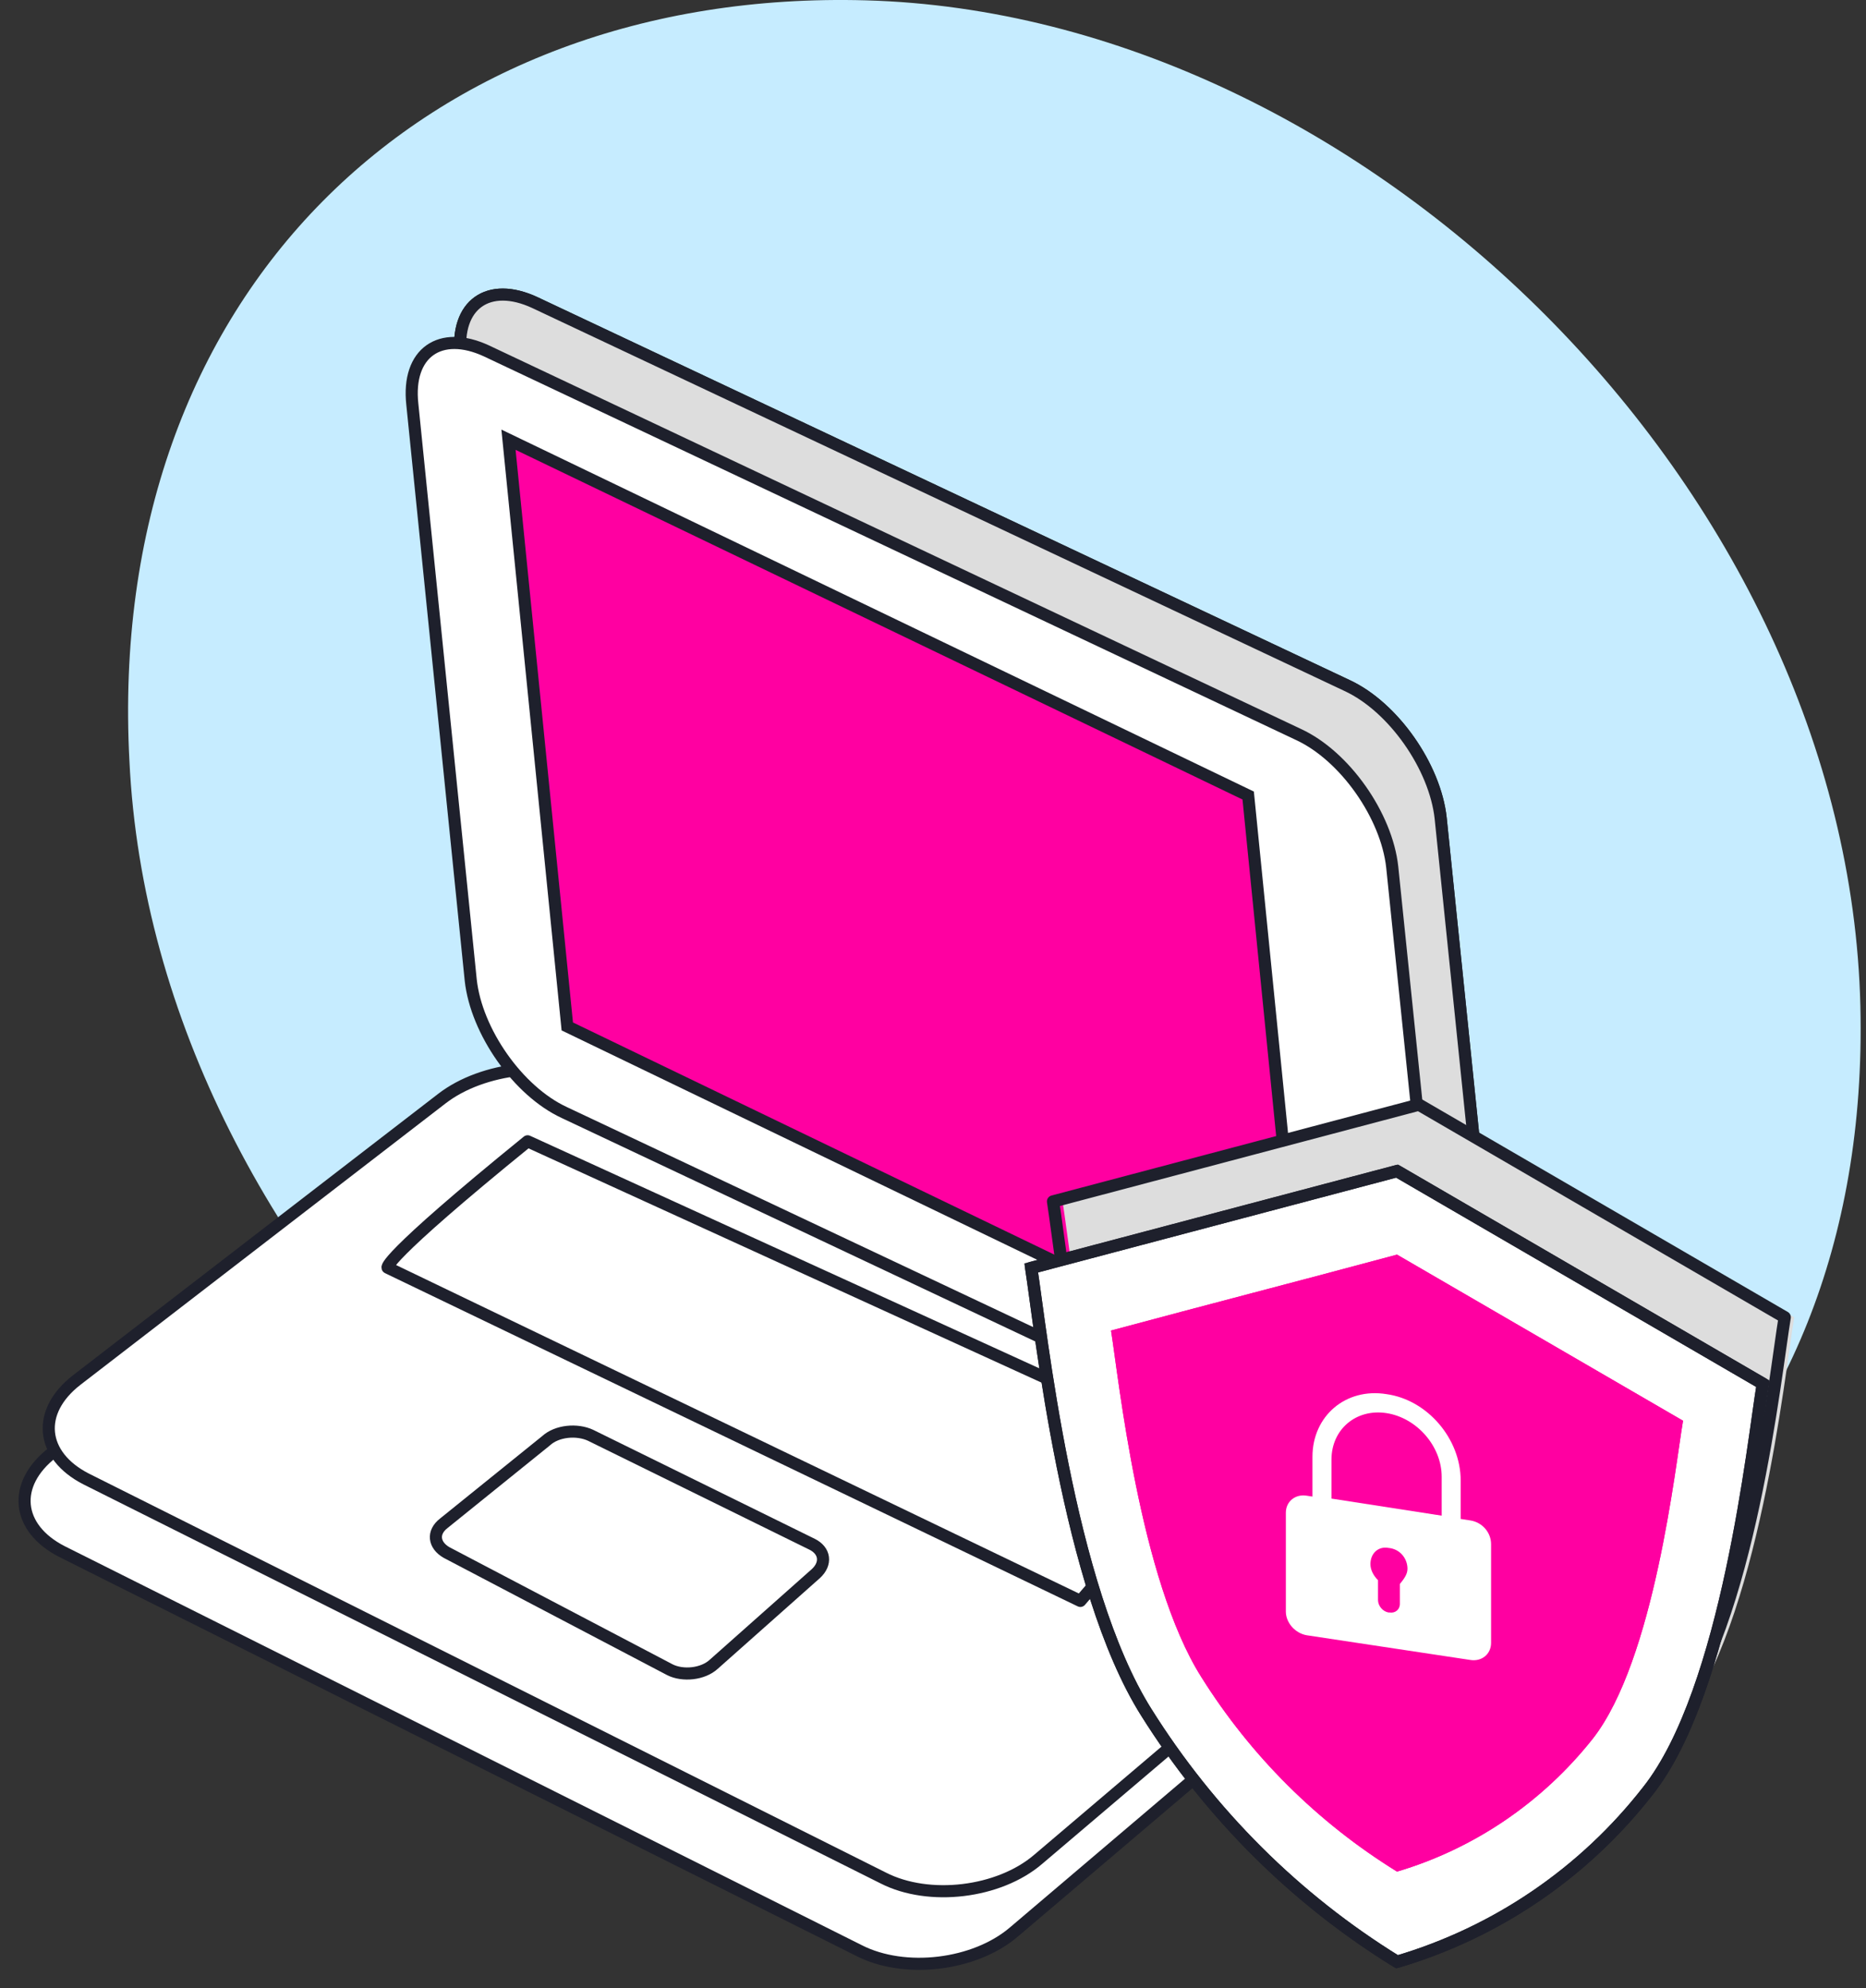
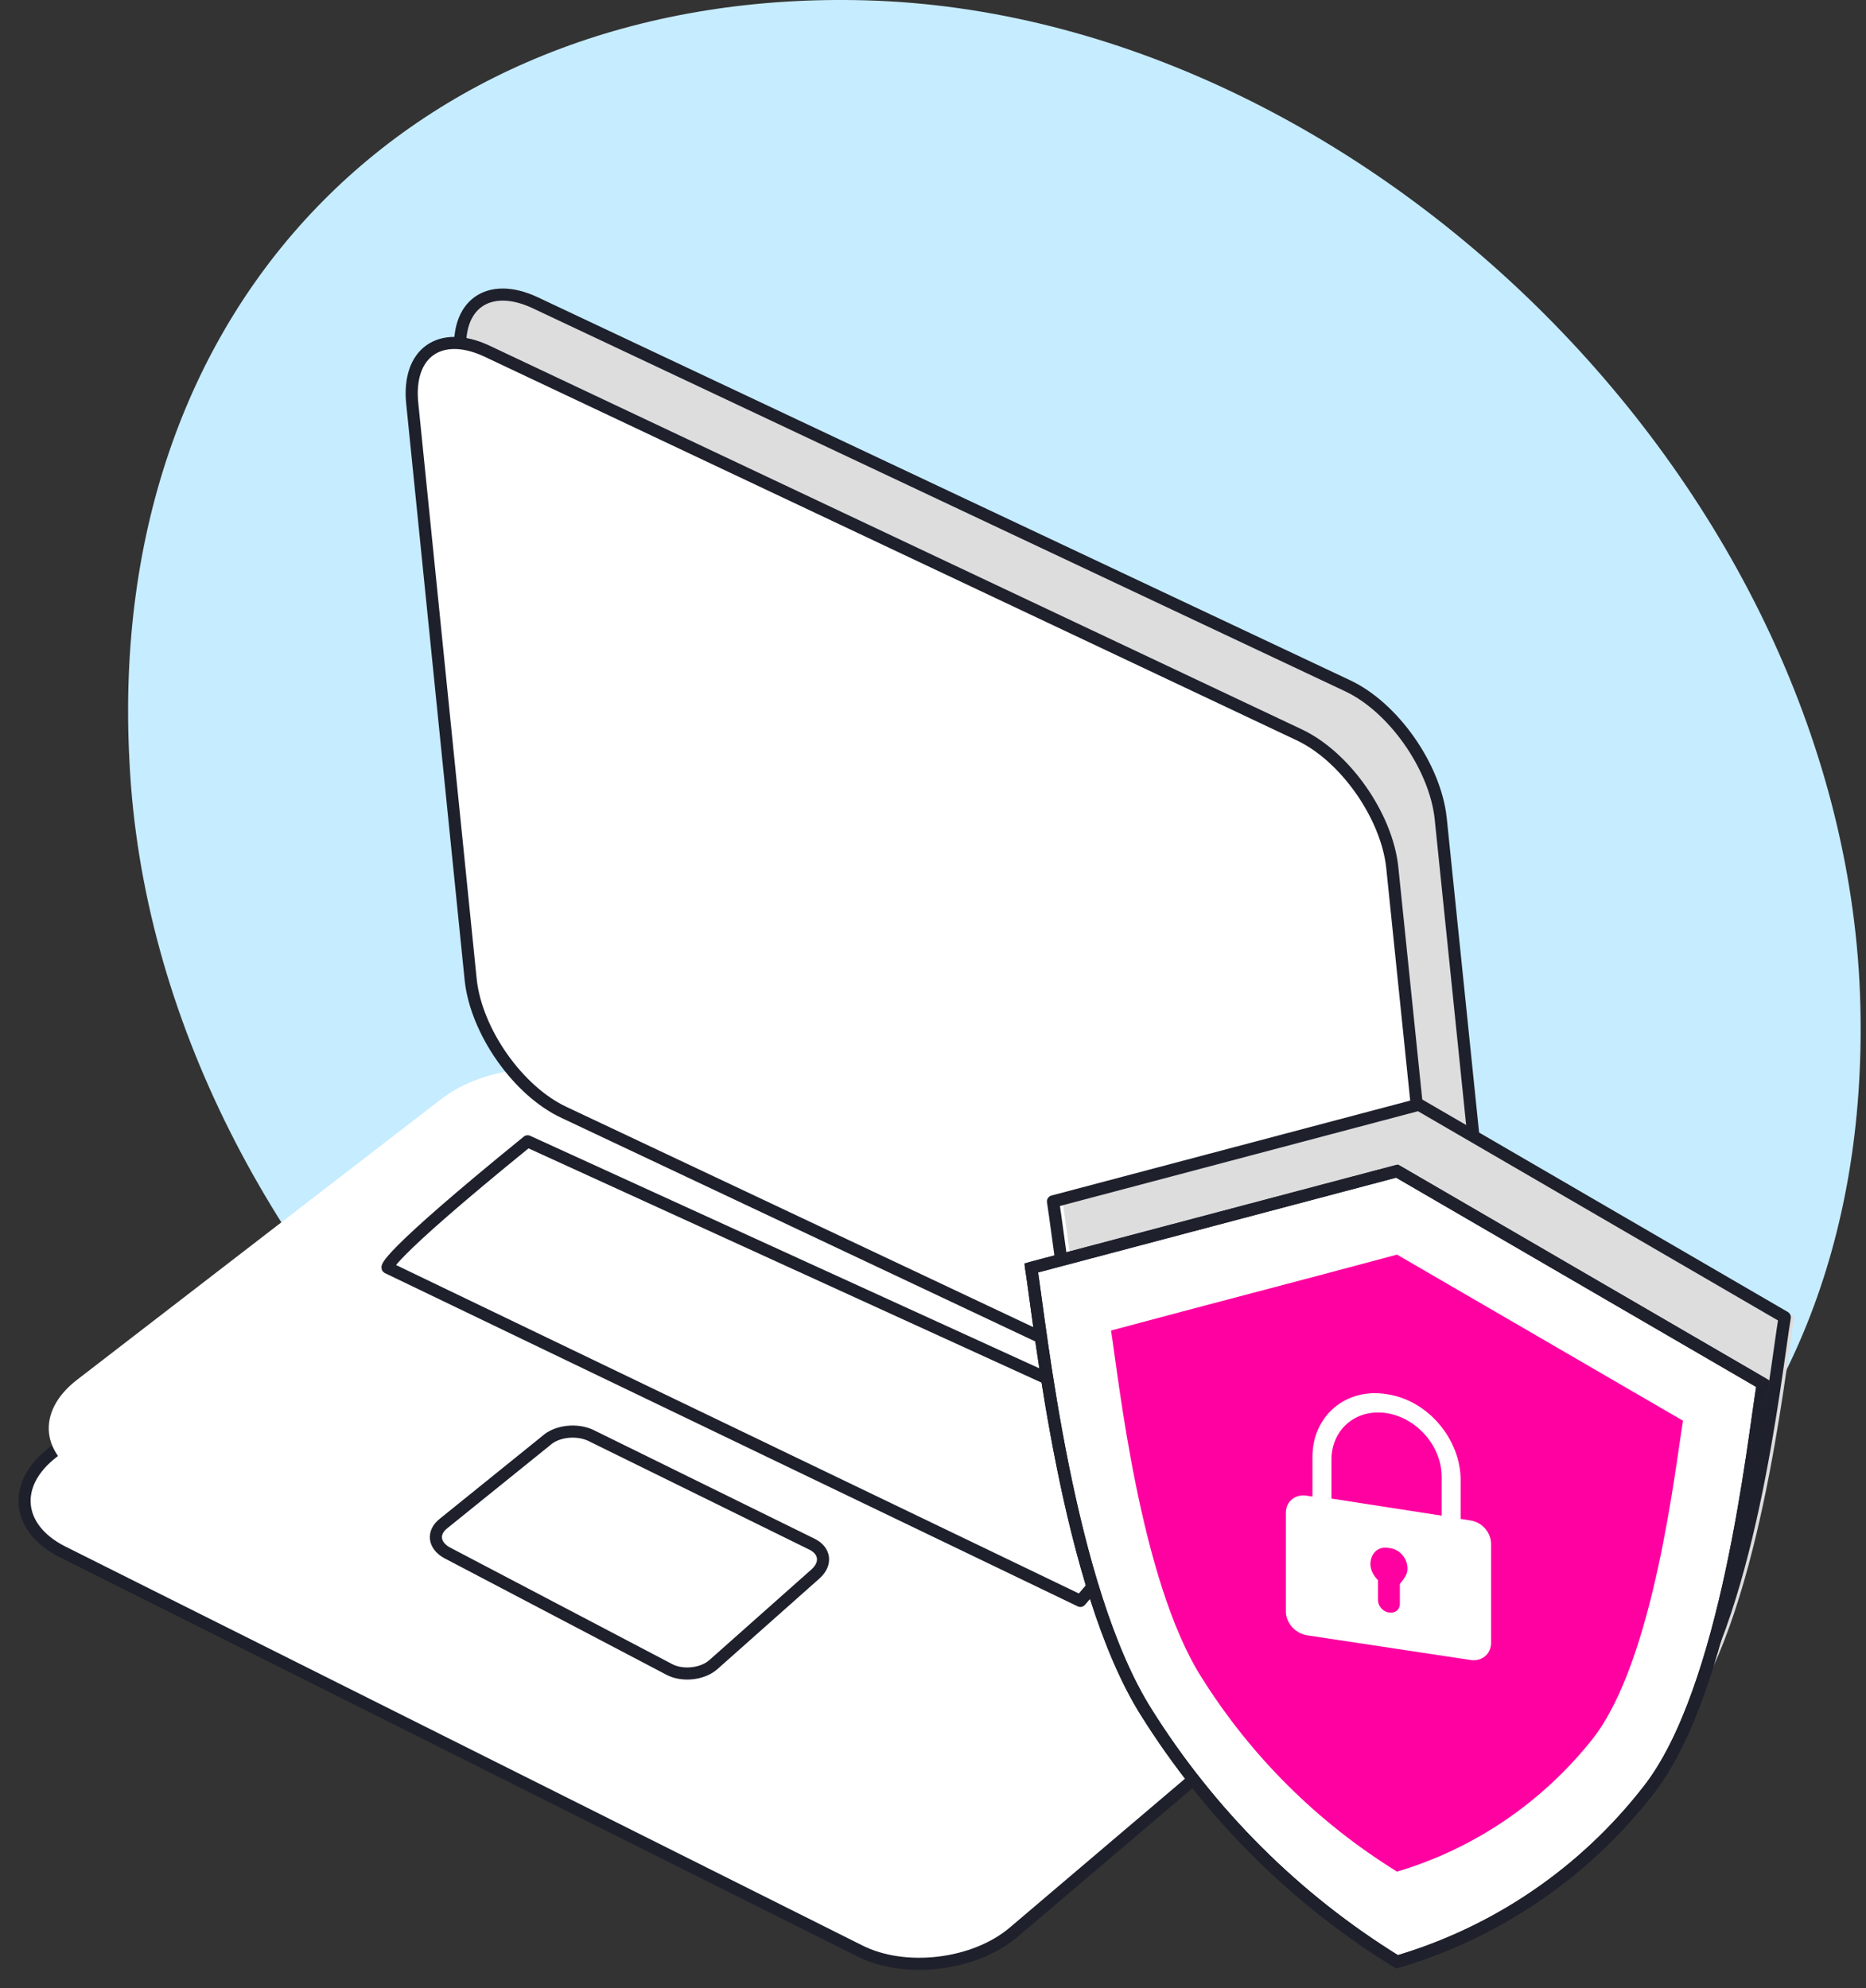
<svg xmlns="http://www.w3.org/2000/svg" width="76" height="81" viewBox="0 0 76 81" fill="none">
  <rect x="0" y="0" width="76" height="81" fill="#333333" stroke="none" />
  <path d="M46.771 70.959C62.271 70.959 76.235 60.467 75.771 40.982C75.271 19.999 55.578 0.578 35.271 0.014C17.271 -0.485 4.271 12.005 5.271 30.99C6.271 51.974 26.771 70.959 46.771 70.959Z" fill="#C6ECFF" />
  <path d="M23.471 46.99C21.57 46.115 18.681 46.419 17.008 47.713L2.144 59.171C0.472 60.466 0.662 62.255 2.524 63.207L34.989 79.461C36.852 80.413 39.703 80.07 41.3 78.7L56.126 66.1C57.722 64.729 57.456 62.902 55.593 62.026L23.471 46.99Z" fill="white" />
  <path d="M23.471 46.99C21.57 46.115 18.681 46.419 17.008 47.713L2.144 59.171C0.472 60.466 0.662 62.255 2.524 63.207L34.989 79.461C36.852 80.413 39.703 80.07 41.3 78.7L56.126 66.1C57.722 64.729 57.456 62.902 55.593 62.026L23.471 46.99Z" stroke="#1E202C" stroke-width="0.493" stroke-linecap="round" stroke-linejoin="round" />
  <path d="M24.456 44.034C22.555 43.158 19.666 43.463 17.994 44.757L3.13 56.215C1.457 57.509 1.647 59.298 3.51 60.25L35.975 76.505C37.837 77.456 40.689 77.114 42.285 75.743L57.111 63.143C58.708 61.773 58.442 59.946 56.579 59.07L24.456 44.034Z" fill="white" />
-   <path d="M24.456 44.034C22.555 43.158 19.666 43.463 17.994 44.757L3.13 56.215C1.457 57.509 1.647 59.298 3.51 60.25L35.975 76.505C37.837 77.456 40.689 77.114 42.285 75.743L57.111 63.143C58.708 61.773 58.442 59.946 56.579 59.07L24.456 44.034Z" stroke="#1E202C" stroke-width="0.493" stroke-linecap="round" stroke-linejoin="round" />
-   <path d="M21.782 12.325C19.895 11.449 18.537 12.401 18.764 14.494L21.178 37.974C21.404 40.066 23.102 42.502 24.988 43.377L58.073 58.98C59.959 59.855 61.318 58.904 61.091 56.811L58.677 33.331C58.45 31.238 56.753 28.802 54.867 27.927L21.782 12.325Z" fill="#DDDDDD" stroke="#1E202C" stroke-width="0.493" stroke-linecap="round" stroke-linejoin="round" />
  <path d="M21.782 12.325C19.895 11.449 18.537 12.401 18.764 14.494L21.178 37.974C21.404 40.066 23.102 42.502 24.988 43.377L58.073 58.98C59.959 59.855 61.318 58.904 61.091 56.811L58.677 33.331C58.45 31.238 56.753 28.802 54.867 27.927L21.782 12.325Z" fill="#DDDDDD" stroke="#1E202C" stroke-width="0.493" stroke-linecap="round" stroke-linejoin="round" />
  <path d="M24.056 58.471C23.499 58.21 22.682 58.285 22.237 58.695L18.077 62.053C17.594 62.426 17.669 62.948 18.189 63.246L27.287 68.022C27.807 68.283 28.624 68.208 29.07 67.798L33.229 64.104C33.675 63.694 33.6 63.172 33.081 62.911L24.056 58.471Z" fill="white" />
  <path d="M24.056 58.471C23.499 58.21 22.682 58.285 22.237 58.695L18.077 62.053C17.594 62.426 17.669 62.948 18.189 63.246L27.287 68.022C27.807 68.283 28.624 68.208 29.07 67.798L33.229 64.104C33.675 63.694 33.6 63.172 33.081 62.911L24.056 58.471Z" stroke="#1E202C" stroke-width="0.493" stroke-linecap="round" stroke-linejoin="round" />
  <path d="M21.489 46.493C15.483 51.374 15.785 51.641 15.785 51.641L44.002 65.217C44.002 65.217 48.912 59.497 49.101 59.344L49.29 59.192L21.489 46.493V46.493Z" fill="white" stroke="#1E202C" stroke-width="0.493" stroke-linecap="round" stroke-linejoin="round" />
  <path d="M19.813 14.295C17.925 13.421 16.566 14.371 16.793 16.463L19.172 39.924C19.398 42.015 21.097 44.449 22.985 45.323L56.099 60.951C57.987 61.825 59.347 60.875 59.12 58.784L56.704 35.323C56.477 33.231 54.778 30.798 52.89 29.923L19.813 14.295Z" fill="white" />
  <path d="M19.813 14.295C17.925 13.421 16.566 14.371 16.793 16.463L19.172 39.924C19.398 42.015 21.097 44.449 22.985 45.323L56.099 60.951C57.987 61.825 59.347 60.875 59.12 58.784L56.704 35.323C56.477 33.231 54.778 30.798 52.89 29.923L19.813 14.295Z" stroke="#1E202C" stroke-width="0.493" stroke-linecap="round" stroke-linejoin="round" />
-   <path d="M20.71 17.913L23.105 41.814L53.232 56.348L50.837 32.408L20.71 17.913Z" fill="#FF00A1" stroke="#1E202C" stroke-width="0.493" stroke-miterlimit="10" />
  <path d="M58.176 45L43.277 48.944C43.664 51.419 44.748 61.937 47.96 67.041C50.553 71.179 54.036 74.659 58.176 77.211C62.24 76.012 65.8 73.576 68.393 70.251C71.644 66.152 72.689 55.982 73.076 53.662L58.176 45Z" fill="#DDDDDD" />
  <path d="M57.789 45L42.89 48.944C43.277 51.419 44.361 61.937 47.573 67.041C50.166 71.179 53.649 74.659 57.789 77.211C61.853 76.012 65.413 73.576 68.006 70.251C71.257 66.152 72.302 55.982 72.689 53.662L57.789 45Z" stroke="#1E202C" stroke-width="0.5" stroke-linecap="round" stroke-linejoin="round" />
  <path d="M56.899 47.707L42 51.651C42.387 54.126 43.471 64.644 46.683 69.748C49.276 73.886 52.758 77.366 56.899 79.918C60.963 78.719 64.523 76.283 67.116 72.958C70.367 68.859 71.412 58.689 71.799 56.369L56.899 47.707Z" fill="white" stroke="#1E202C" stroke-width="0.5" stroke-miterlimit="10" />
  <path d="M56.899 47.707L42 51.651C42.387 54.126 43.471 64.644 46.683 69.748C49.276 73.886 52.758 77.366 56.899 79.918C60.963 78.719 64.523 76.283 67.116 72.958C70.367 68.859 71.412 58.689 71.799 56.369L56.899 47.707Z" stroke="#1E202C" stroke-width="0.5" stroke-linecap="round" stroke-linejoin="round" />
  <path d="M56.899 51.11C53.029 52.154 49.121 53.159 45.251 54.203C45.56 56.137 46.412 64.334 48.927 68.317C50.94 71.527 53.648 74.234 56.899 76.244C60.034 75.316 62.82 73.422 64.871 70.831C67.387 67.621 68.238 59.694 68.548 57.877L56.899 51.11Z" fill="#FF00A1" />
-   <path d="M56.899 51.11C53.029 52.154 49.121 53.159 45.251 54.203C45.56 56.137 46.412 64.334 48.927 68.317C50.94 71.527 53.648 74.234 56.899 76.244C60.034 75.316 62.82 73.422 64.871 70.831C67.387 67.621 68.238 59.694 68.548 57.877L56.899 51.11Z" fill="#FF00A1" />
  <path d="M56.474 56.794C54.81 56.523 53.455 57.683 53.455 59.346V61.705L59.492 62.633V60.313C59.492 58.611 58.138 57.026 56.474 56.794ZM54.229 59.462C54.229 58.225 55.235 57.374 56.474 57.567C57.712 57.761 58.718 58.921 58.718 60.158V61.744L54.229 61.048V59.462L54.229 59.462Z" fill="white" />
  <path d="M59.879 61.937L53.223 60.931C52.758 60.854 52.371 61.164 52.371 61.627V65.649C52.371 66.113 52.758 66.538 53.223 66.616L59.879 67.621C60.344 67.699 60.73 67.389 60.73 66.925V62.904C60.73 62.44 60.382 62.014 59.879 61.937Z" fill="white" />
  <path d="M57.325 63.909C57.325 63.484 57.015 63.097 56.551 63.058C56.125 62.981 55.816 63.29 55.816 63.716C55.816 63.948 55.932 64.18 56.125 64.373V65.185C56.125 65.417 56.319 65.649 56.551 65.688H56.59C56.822 65.727 57.015 65.572 57.015 65.34V64.528C57.17 64.334 57.325 64.141 57.325 63.909Z" fill="#FF00A1" />
</svg>